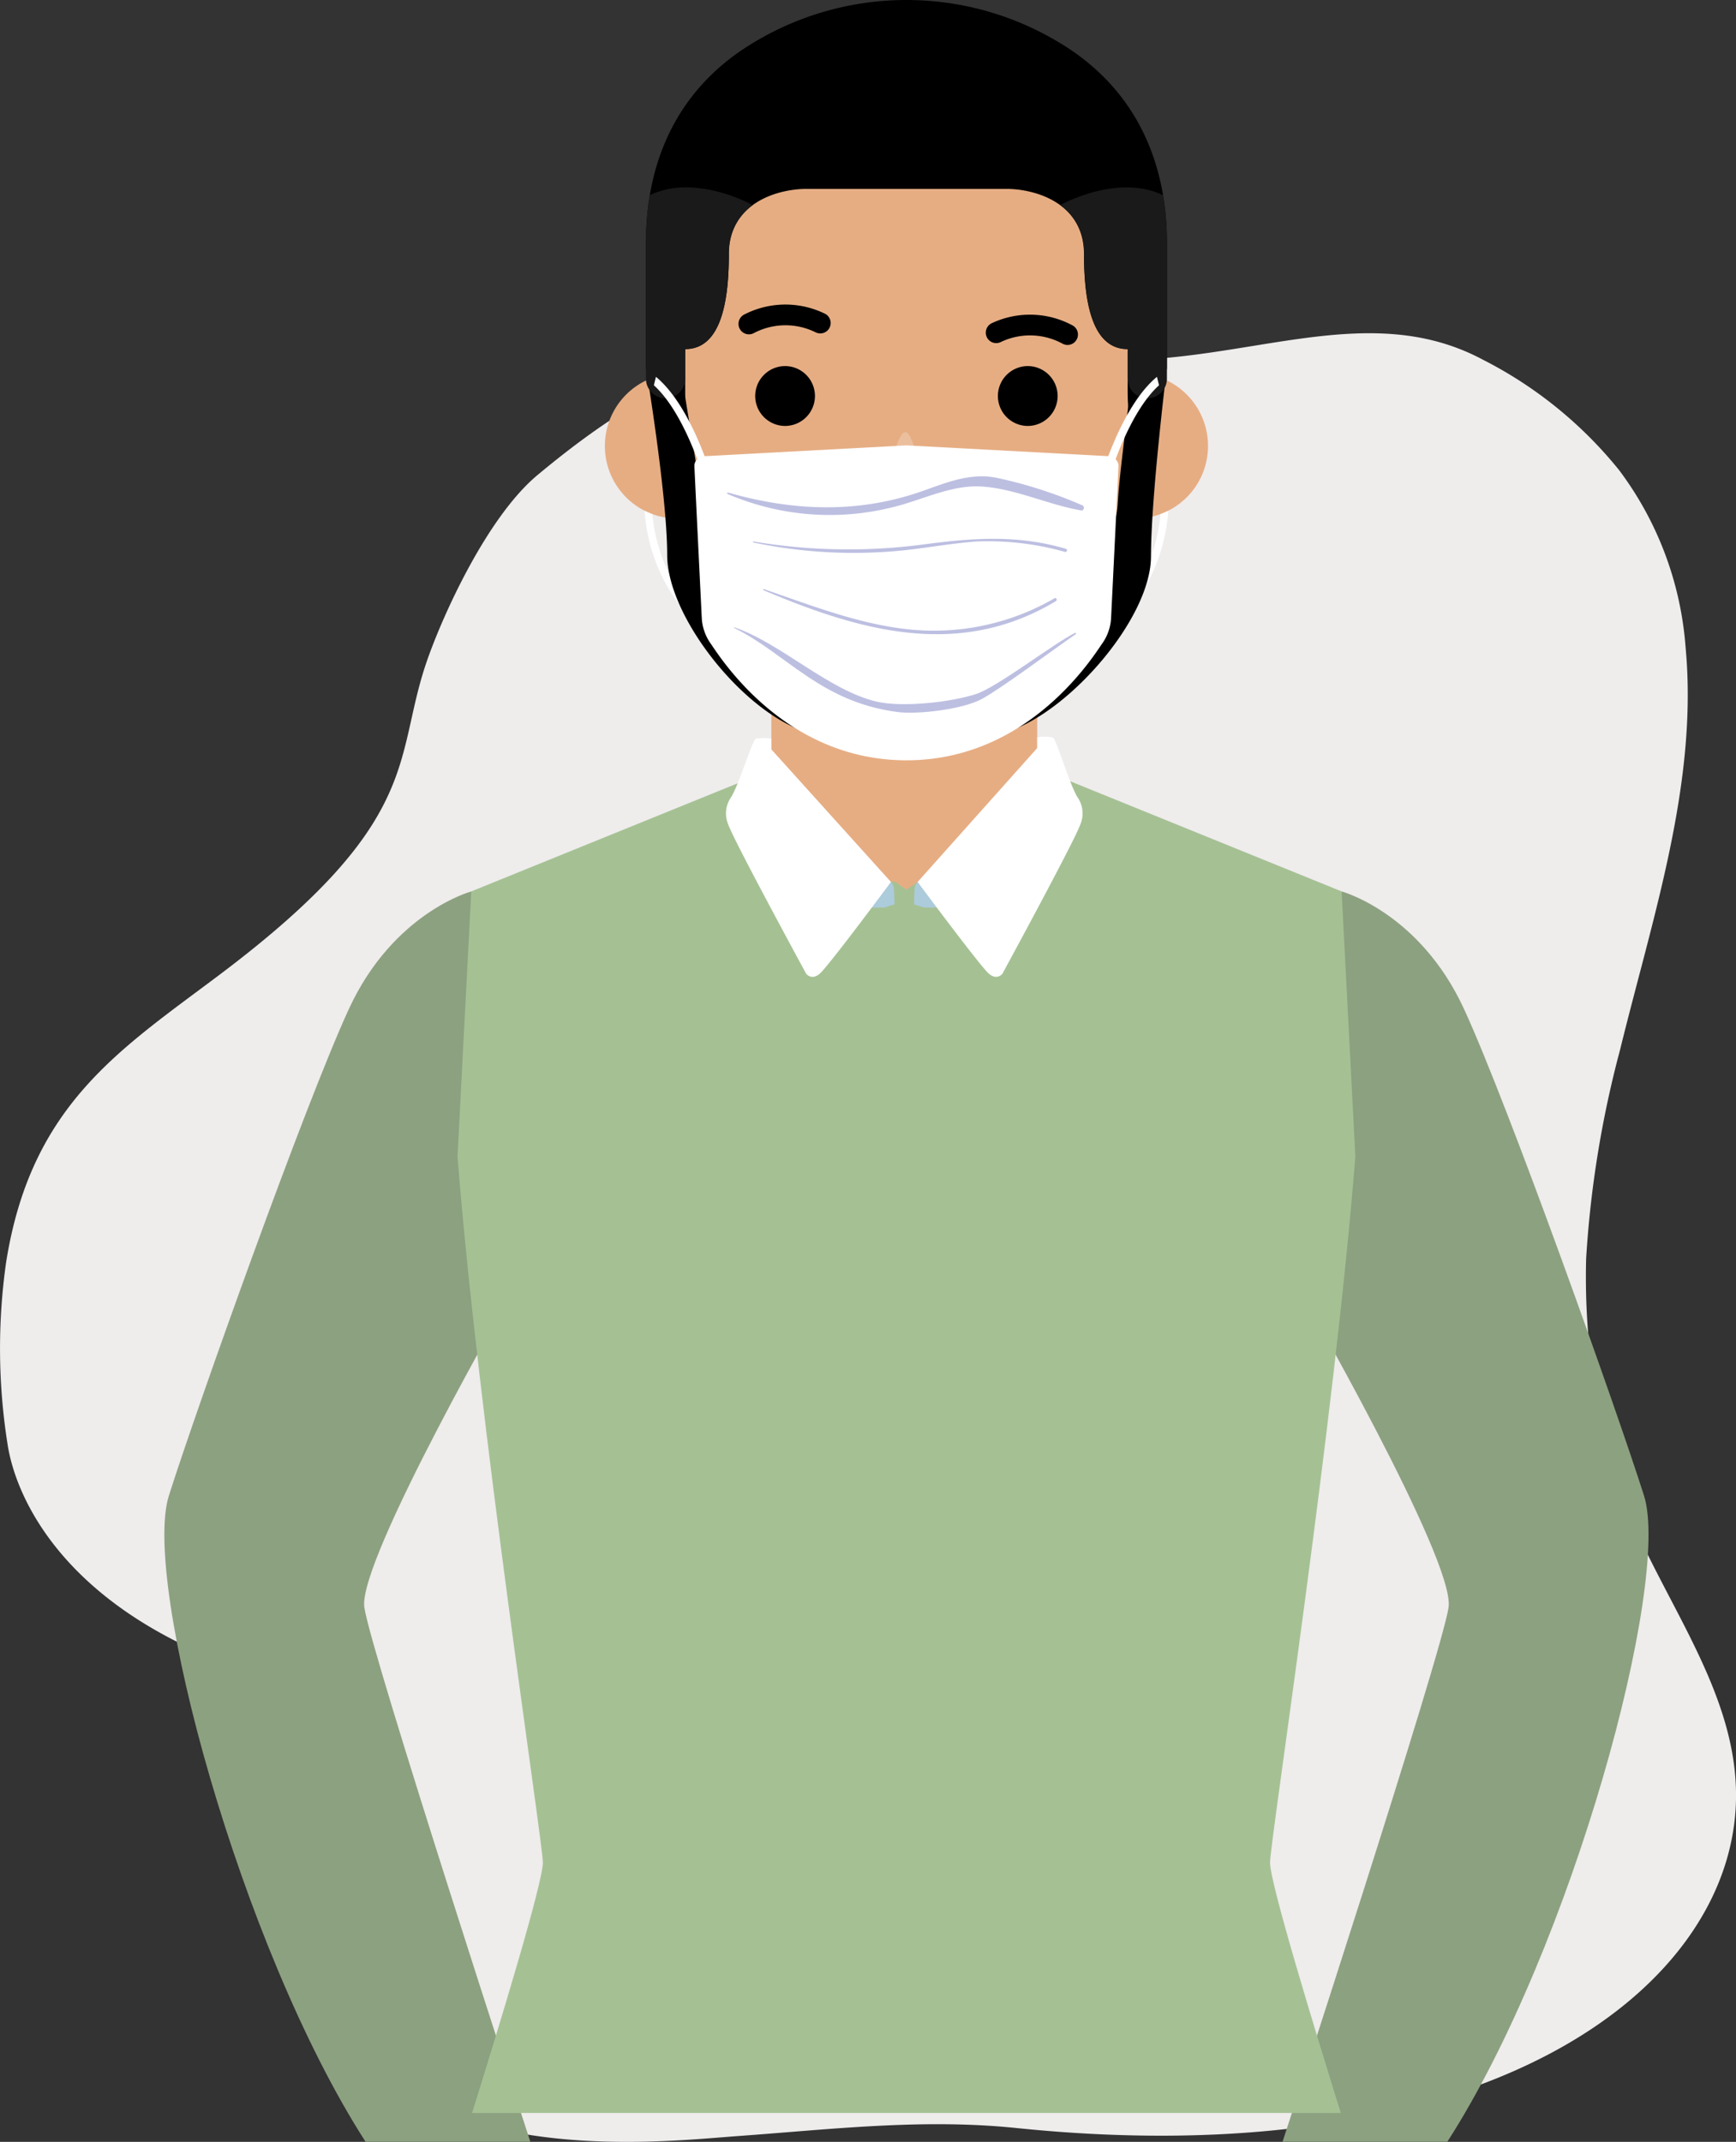
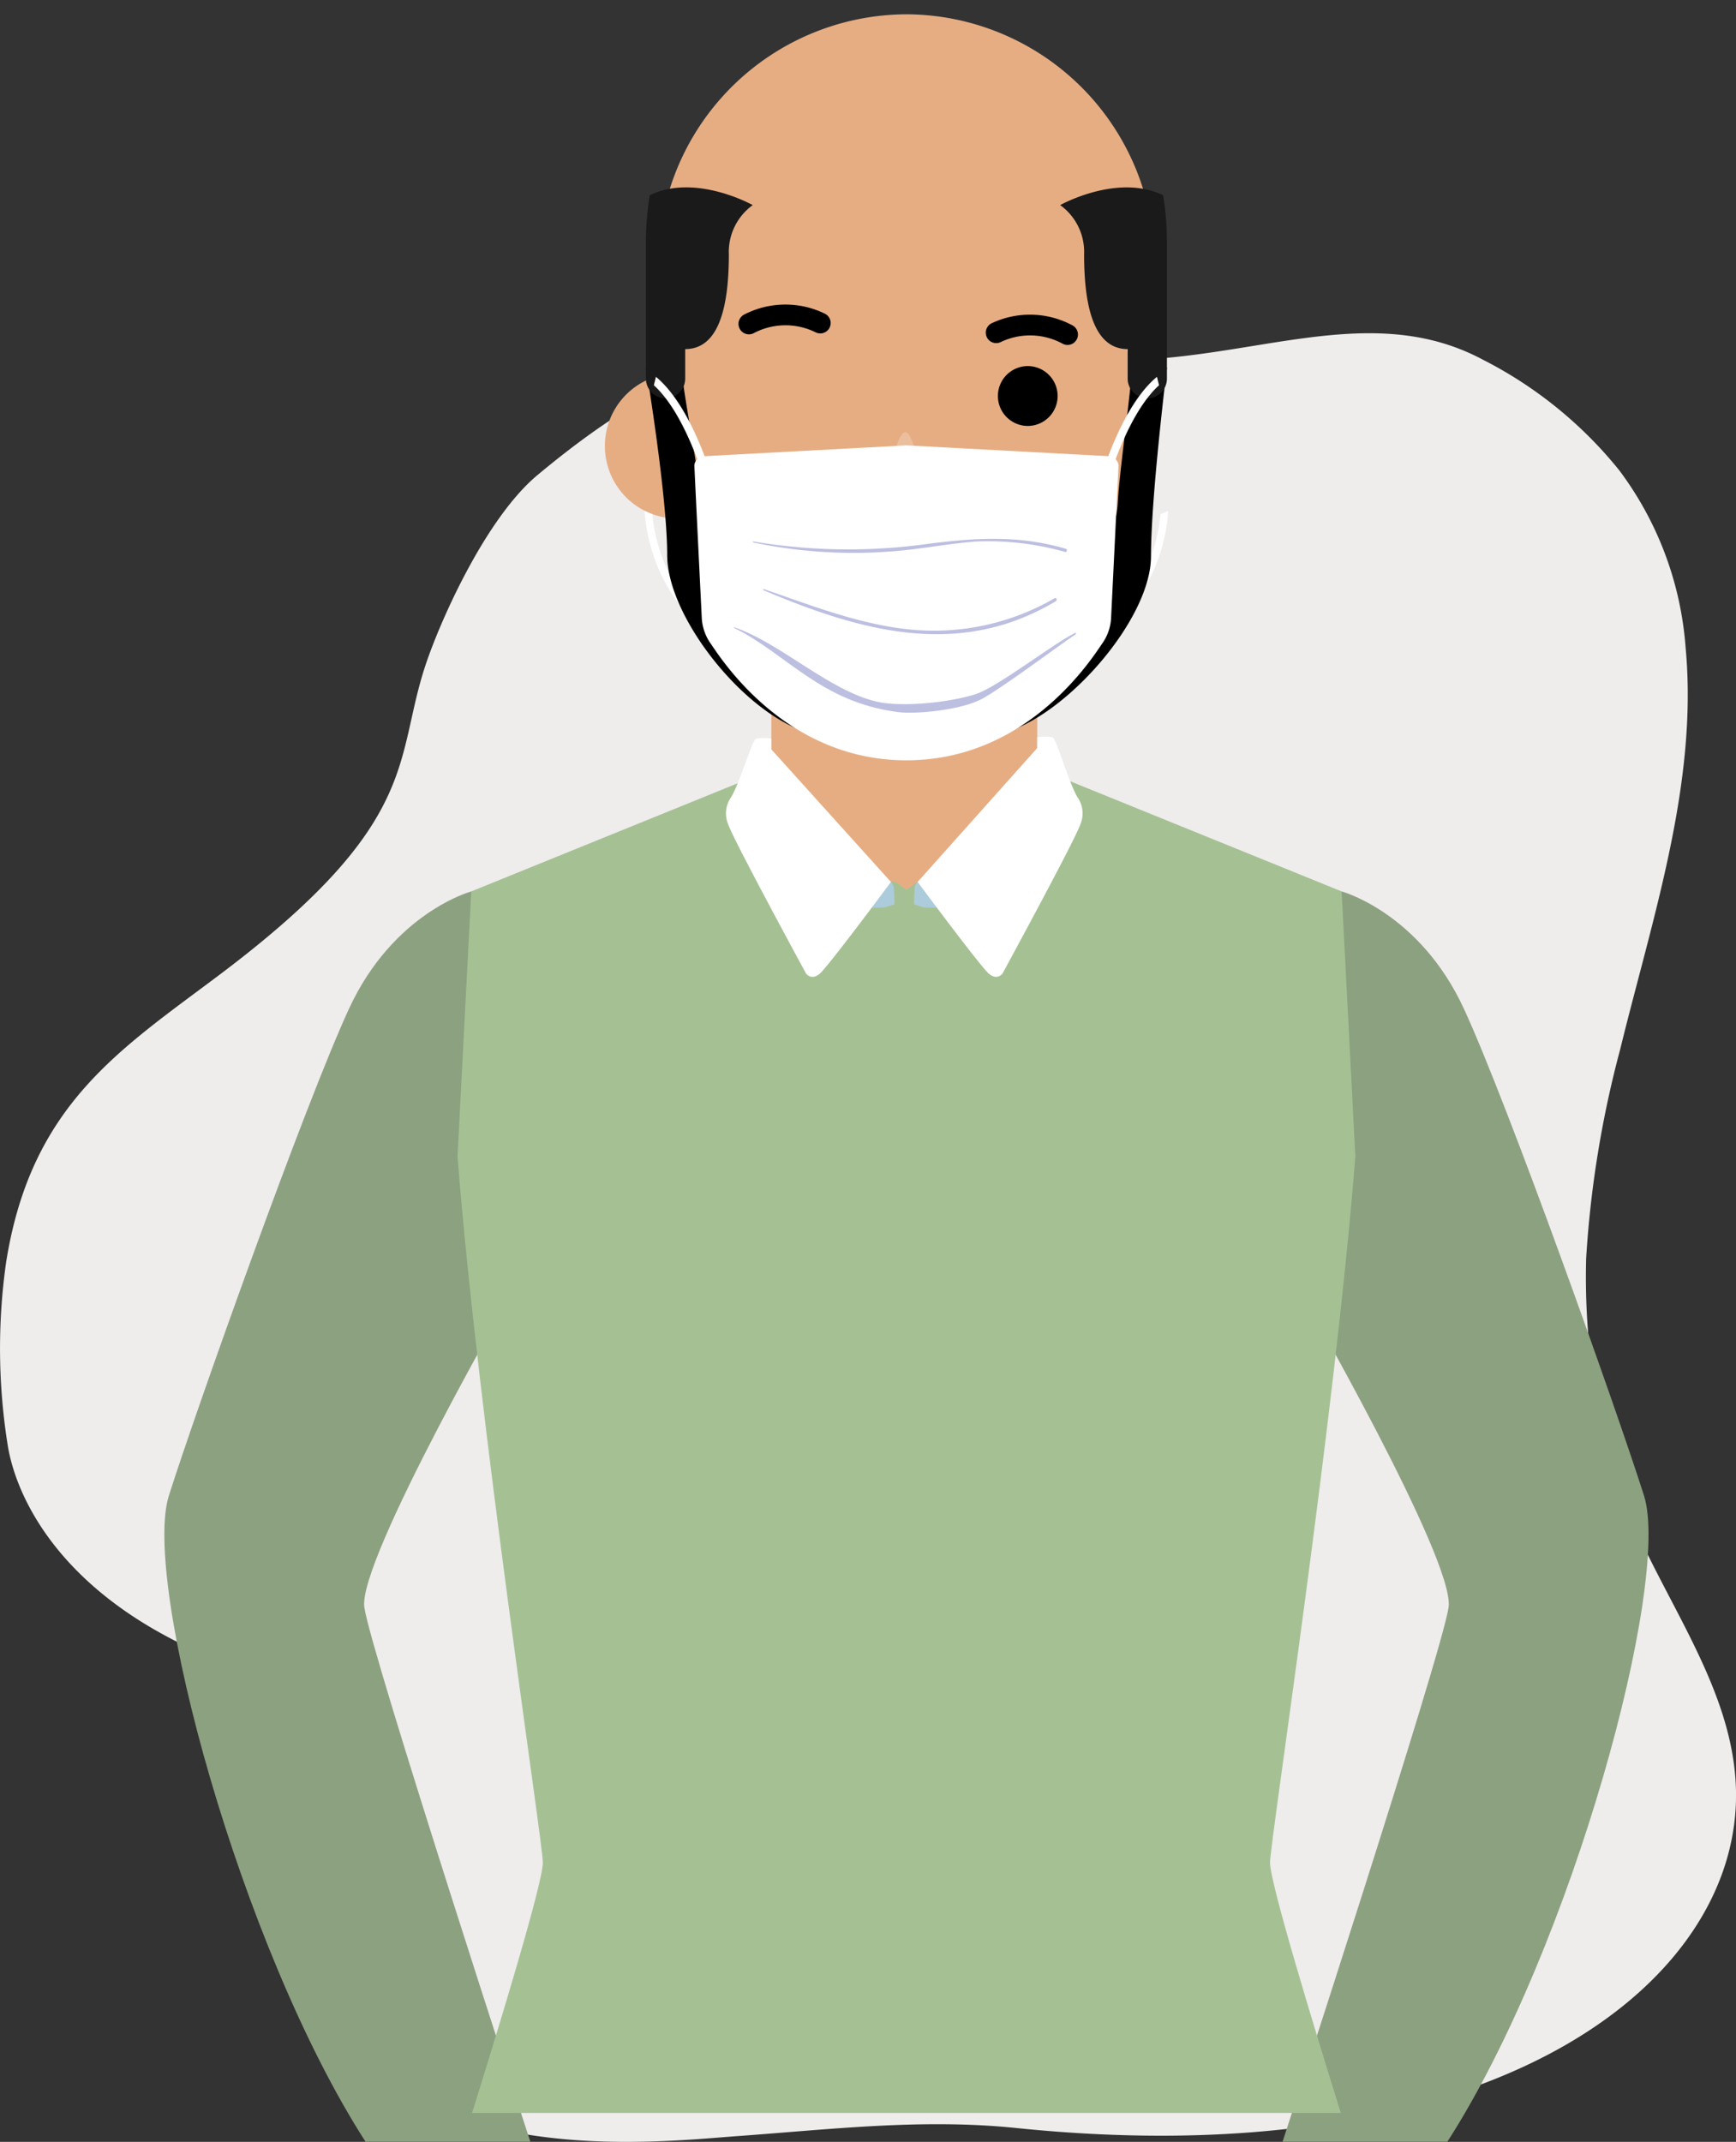
<svg xmlns="http://www.w3.org/2000/svg" width="167" height="206" viewBox="0 0 167 206">
  <rect x="0" y="0" width="167" height="206" fill="#333333" stroke="none" />
  <defs>
    <style>.a{fill:#efecec;}.b{fill:#8ca180;}.b,.c,.d,.e,.f,.g,.h,.i,.j,.k{fill-rule:evenodd;}.c{fill:#e6ad83;}.d{fill:#a5c194;}.e{fill:#accbdb;}.f{fill:#fff;}.h{fill:#ebbf9e;}.i{fill:#12151d;}.j{fill:#d26070;}.k{fill:#1a1a1a;}.l{fill:#bdbfe1;}</style>
  </defs>
  <g transform="translate(-2267.942 379.584)">
    <path class="a" d="M2365.692-186.02c-8.994-.926-17.782.127-26.694.77-7.7.55-32.1,3.547-40.121-12.924-2.294-4.71-.74-10.545-.066-15.616,1.329-9.985-1.164-14.157-7.265-16.249-17.216-5.9-21.968-16.322-22.844-21.538a58.928,58.928,0,0,1-.172-17.7c2.4-15.17,10.932-20.433,20.569-27.688,19.454-14.643,16.729-20.585,19.783-29.769,1.439-4.324,5.809-14.143,10.789-18.281,5.3-4.4,11.231-8.6,17.524-10.245,13.824-3.615,23.491-1.1,37.321-.787,13.393.3,25.032-5.933,36.061-.052a40.253,40.253,0,0,1,13.126,10.637,32.378,32.378,0,0,1,6.388,17.015c1.226,13.052-3.182,25.992-6.294,38.7a101.437,101.437,0,0,0-3.271,20.1,67.531,67.531,0,0,0,2.09,18.551c2.911,12.05,12.932,21.909,12.3,34.19C2433.977-198.754,2410.1-181.454,2365.692-186.02Z" transform="translate(0 11.101)" />
    <g transform="translate(2283.754 -379.584)">
      <path class="b" d="M2308.561-324.534s-7.49,2.019-11.77,11.3-14.709,38.587-17.317,46.808,6.855,43.4,18.919,62.144h15.852s-15.312-46.9-15.97-51.4,14.489-30.765,14.489-30.765C2316.94-299.6,2316.688-312.734,2308.561-324.534Z" transform="translate(-2279.039 410.27)" />
      <path class="c" d="M2332.806-356.836h0c7.033,0,12.789,9.86,12.789,21.911v17.8c0,12.053-5.755,21.913-12.789,21.913h0c-7.035,0-12.79-9.86-12.79-21.913v-17.8C2320.016-346.976,2325.771-356.836,2332.806-356.836Z" transform="translate(-2261.627 396.453)" />
      <path class="b" d="M2360.567-324.534s7.488,2.019,11.769,11.3,14.709,38.587,17.317,46.808-6.855,43.4-18.918,62.144h-15.852s15.313-46.9,15.972-51.4-14.49-30.765-14.49-30.765C2352.186-299.6,2352.438-312.734,2360.567-324.534Z" transform="translate(-2247.316 410.27)" />
      <path class="d" d="M2345.161-322.471l-2.07.248-1.074.737-1.076-.737-2.072-.248-12.207-9.6-26.51,10.757-1.321,25.489c1.98,25.332,8.207,65.949,8.207,67.913s-4.2,15.721-6.808,24.086H2383.8c-2.606-8.365-6.808-22.123-6.808-24.086s6.225-42.581,8.206-67.913l-1.32-25.489-26.511-10.757Z" transform="translate(-2270.629 407.047)" />
      <path class="e" d="M2327.586-324.991l1.24-.181a1.03,1.03,0,0,1,.281.618c.035.39.063,1.536.063,1.536l-.948.3a16.469,16.469,0,0,1-1.861-.023C2326.38-322.815,2327.586-324.991,2327.586-324.991Z" transform="translate(-2258.931 409.997)" />
      <path class="e" d="M2331.234-324.991l-1.24-.181a1.028,1.028,0,0,0-.281.618c-.036.39-.063,1.536-.063,1.536l.948.3a16.478,16.478,0,0,0,1.861-.023C2332.441-322.815,2331.234-324.991,2331.234-324.991Z" transform="translate(-2257.533 409.997)" />
      <path class="f" d="M2341.4-334.891a4.3,4.3,0,0,1,1.483,0c.38.166,1.673,4.759,2.472,5.885a2.711,2.711,0,0,1,.19,2.487c-.531,1.558-7.492,14.354-7.492,14.354s-.494.678-1.294.016-6.865-8.835-6.865-8.835l11.506-12.88Z" transform="translate(-2257.431 405.808)" />
      <path class="f" d="M2321.311-334.8a4.3,4.3,0,0,0-1.484,0c-.38.166-1.673,4.63-2.472,5.757a2.713,2.713,0,0,0-.191,2.487c.533,1.558,7.494,14.354,7.494,14.354s.494.678,1.294.016,6.865-8.835,6.865-8.835l-11.506-12.753Z" transform="translate(-2262.922 405.847)" />
      <g transform="translate(42.37 35.962)">
-         <path class="c" d="M2347.654-359.389c.174.026.344.054.511.091h0a6.984,6.984,0,0,1,5.487,6.742,6.977,6.977,0,0,1-6.886,7.066,6.974,6.974,0,0,1-7.052-6.9,6.967,6.967,0,0,1,2.625-5.545c-.191,2.059.118,4.613,2.741,4.887l-.047-4.026A2.4,2.4,0,0,1,2347.654-359.389Z" transform="translate(-2295.626 359.398)" />
        <path class="c" d="M2314.874-359.395c-.173.023-.344.05-.512.084h0a6.986,6.986,0,0,0-5.58,6.665,6.979,6.979,0,0,0,6.788,7.161,6.975,6.975,0,0,0,7.148-6.8,6.977,6.977,0,0,0-2.548-5.582c.162,2.063-.183,4.613-2.81,4.85l.1-4.026A2.4,2.4,0,0,0,2314.874-359.395Z" transform="translate(-2308.774 359.396)" />
      </g>
      <path class="c" d="M2336.254-314.053c-13.009,0-23.863-16.086-23.863-28.786v-16.872a23.956,23.956,0,0,1,23.86-23.91h0a23.957,23.957,0,0,1,23.862,23.91V-343.2C2360.115-329.279,2350.647-314.053,2336.254-314.053Z" transform="translate(-2264.867 384.996)" />
      <path class="g" d="M2326.106-361.753a1,1,0,0,1,.064,1.416,1,1,0,0,1-1.412.064,6.538,6.538,0,0,0-5.729-1.462,1,1,0,0,1-1.218-.728,1.008,1.008,0,0,1,.726-1.222A8.647,8.647,0,0,1,2326.106-361.753Z" transform="matrix(0.966, -0.259, 0.259, 0.966, -2089.769, 982.092)" />
      <path class="g" d="M2342.34-363.558a1,1,0,0,1,.715,1.222,1,1,0,0,1-1.22.717,6.536,6.536,0,0,0-5.75,1.379,1,1,0,0,1-1.418-.076,1.006,1.006,0,0,1,.076-1.419A8.635,8.635,0,0,1,2342.34-363.558Z" transform="matrix(0.966, 0.259, -0.259, 0.966, -2269.483, -224.165)" />
      <path class="h" d="M2330.317-354.339a20.7,20.7,0,0,1,1.156,3.768c-.094.514-2.736.989-3.43.313-.462-.448.111-2.424.611-3.755C2329.338-355.827,2329.718-355.968,2330.317-354.339Z" transform="translate(-2258.289 397.036)" />
      <g transform="translate(66.373 51.329)">
        <path class="i" d="M2335.648-347.708a5.02,5.02,0,0,1-5.014,5.024,5.02,5.02,0,0,1-5.015-5.024.925.925,0,0,1,.923-.925h8.182A.927.927,0,0,1,2335.648-347.708Z" transform="translate(-2325.619 348.633)" />
-         <path class="f" d="M2326.621-348.633h7.171v.851a.807.807,0,0,1-.8.8h-5.564a.806.806,0,0,1-.8-.8Z" transform="translate(-2325.193 348.633)" />
        <path class="j" d="M2333.855-345.092a5,5,0,0,1-3.634,1.562,5,5,0,0,1-3.635-1.562,4.993,4.993,0,0,1,3.635-1.563A4.994,4.994,0,0,1,2333.855-345.092Z" transform="translate(-2325.208 349.479)" />
      </g>
      <g transform="translate(56.84 35.208)">
-         <path class="g" d="M2321.8-354.165a2.882,2.882,0,0,0,2.874-2.881,2.881,2.881,0,0,0-2.874-2.878,2.883,2.883,0,0,0-2.874,2.878A2.884,2.884,0,0,0,2321.8-354.165Z" transform="translate(-2318.929 359.924)" />
        <path class="g" d="M2338.185-354.165a2.884,2.884,0,0,0,2.874-2.881,2.883,2.883,0,0,0-2.874-2.878,2.882,2.882,0,0,0-2.874,2.878A2.883,2.883,0,0,0,2338.185-354.165Z" transform="translate(-2311.968 359.924)" />
      </g>
      <path class="f" d="M2341.642-338.676a.363.363,0,0,1-.4-.321.363.363,0,0,1,.319-.4l.128-.014c2.163-.271,3.934-2.269,5.122-4.689a16.5,16.5,0,0,0,1.626-5.754,7.081,7.081,0,0,0,.744-.324,17.1,17.1,0,0,1-1.719,6.4c-1.286,2.617-3.243,4.784-5.686,5.09Z" transform="translate(-2252.609 399.301)" />
      <path class="f" d="M2319-338.676a.365.365,0,0,0,.4-.321.365.365,0,0,0-.321-.4l-.128-.014c-2.163-.271-3.933-2.269-5.123-4.689a16.508,16.508,0,0,1-1.624-5.754,7.113,7.113,0,0,1-.746-.324,17.043,17.043,0,0,0,1.721,6.4c1.285,2.617,3.24,4.784,5.684,5.09Z" transform="translate(-2265.262 399.301)" />
      <g transform="translate(46.327)">
-         <path class="g" d="M2326.981-366.416c-2.542,0-7.454,1.206-7.454,6.291s-.963,9.116-4.2,9.116v3.989c0,2.229-.217,4.485-2.317,4.485,0-4.8-1.459-6.682-1.459-6.682v-12.027c0-5.61,1.573-13.148,8.923-18.321a28.448,28.448,0,0,1,32.271,0c7.348,5.173,8.921,12.711,8.921,18.321v12.027s-1.458,1.885-1.458,6.682c-2.1,0-2.318-2.256-2.318-4.485v-3.989c-3.236,0-4.2-4.032-4.2-9.116s-4.912-6.291-7.452-6.291Z" transform="translate(-2311.551 384.584)" />
        <path class="g" d="M2311.551-359.237s2.044,12.243,2.044,18.028,7.054,14.844,13.179,16.947,8.253,1.973,9.836,1.973,3.712.131,9.835-1.973,13.689-11.034,13.689-16.819,1.534-18.157,1.534-18.157l-3.261-1.92c0,3.282-1.232,10.847-1.475,15.008-.25,4.292-3.481,4.689-7.668,5.814-2.987.8-3.655,8.846-6.062,8.846a9.87,9.87,0,0,1-4.563-1.206,7.138,7.138,0,0,0-2.028-.288,7.162,7.162,0,0,0-2.031.288,9.857,9.857,0,0,1-4.562,1.206c-2.406,0-2.563-8.172-5.551-8.975-4.186-1.124-7.417-1.522-7.668-5.814-.244-4.162-1.986-11.6-1.986-14.88Z" transform="translate(-2311.551 394.605)" />
        <path class="k" d="M2321.826-370.259a5.557,5.557,0,0,0-2.3,4.734c0,5.084-.963,9.116-4.2,9.116v2.845a1.9,1.9,0,0,1-1.889,1.893h0a1.9,1.9,0,0,1-1.888-1.893v-13.081a27.591,27.591,0,0,1,.369-4.559c4.381-2.146,9.9.944,9.9.944Zm36.066,14.226v2.47a1.9,1.9,0,0,0,1.889,1.893h0a1.9,1.9,0,0,0,1.888-1.893v-13.081a27.4,27.4,0,0,0-.369-4.556l0,0c-4.357-2.136-9.843.909-9.9.942a5.553,5.553,0,0,1,2.3,4.736c0,5.084.963,9.116,4.2,9.116Z" transform="translate(-2311.551 389.983)" />
      </g>
      <path class="f" d="M2343.1-349.672a.384.384,0,0,1-.478.26.387.387,0,0,1-.258-.478c.007-.021,1.939-6.58,5.257-9.309l.2.812C2344.889-355.74,2343.107-349.692,2343.1-349.672Z" transform="translate(-2252.137 395.442)" />
      <path class="f" d="M2316.808-349.672a.383.383,0,0,0,.476.26.386.386,0,0,0,.258-.478c-.007-.021-1.938-6.58-5.256-9.309l-.2.812C2315.02-355.74,2316.8-349.692,2316.808-349.672Z" transform="translate(-2264.997 395.442)" />
      <g transform="translate(50.989 42.835)">
        <path class="f" d="M2335.219-354.582l19.635,1.051s.785.227.761.948-.711,14.663-.711,14.663a4.675,4.675,0,0,1-.812,2.339c-.778,1.084-6.958,11.288-18.873,11.288s-18.095-10.2-18.874-11.288a4.682,4.682,0,0,1-.811-2.339s-.687-13.939-.711-14.663.761-.948.761-.948Z" transform="translate(-2314.823 354.582)" />
        <g transform="translate(3.148 2.978)">
-           <path class="l" d="M2351.2-349.709a42.923,42.923,0,0,0-8.272-2.651c-2.457-.484-4.678.414-7.008,1.245-6.241,2.223-12.525,1.973-18.815.176-.075-.02-.1.107-.031.138a24.882,24.882,0,0,0,15.744,1.309c2.864-.664,5.725-2.21,8.686-2.025,3.234.2,6.381,1.746,9.581,2.3C2351.355-349.165,2351.467-349.6,2351.2-349.709Z" transform="translate(-2317.032 352.496)" />
          <path class="l" d="M2350.32-341.794c-1.986.958-7.477,5.213-9.54,5.885-2.466.805-7.129,1.3-9.567.73-4.615-1.085-9.172-5.587-13.679-7.147-.038-.014-.05.051-.015.069,5.005,2.449,8.274,7.113,15.725,8.081,1.813.236,6.166-.211,8.1-1.262,1.988-1.082,7.1-4.927,9.025-6.225C2350.422-341.7,2350.382-341.825,2350.32-341.794Z" transform="translate(-2316.834 356.846)" />
          <path class="l" d="M2348.886-347.326c-4.694-1.386-9.064-1.041-13.827-.405a55.086,55.086,0,0,1-16.231-.3c-.052-.009-.076.084-.023.094a47.03,47.03,0,0,0,14.478.755c2.344-.244,4.671-.685,7.021-.85a27.3,27.3,0,0,1,8.512,1.009C2348.982-346.985,2349.053-347.276,2348.886-347.326Z" transform="translate(-2316.291 354.297)" />
          <path class="l" d="M2347.485-344.016A23.129,23.129,0,0,1,2333.753-341c-4.875-.451-9.561-2.293-14.222-3.9-.061-.021-.085.086-.025.111,9.34,3.952,18.809,6.62,28.1,1.057C2347.791-343.842,2347.669-344.114,2347.485-344.016Z" transform="translate(-2315.996 355.745)" />
        </g>
      </g>
    </g>
  </g>
</svg>